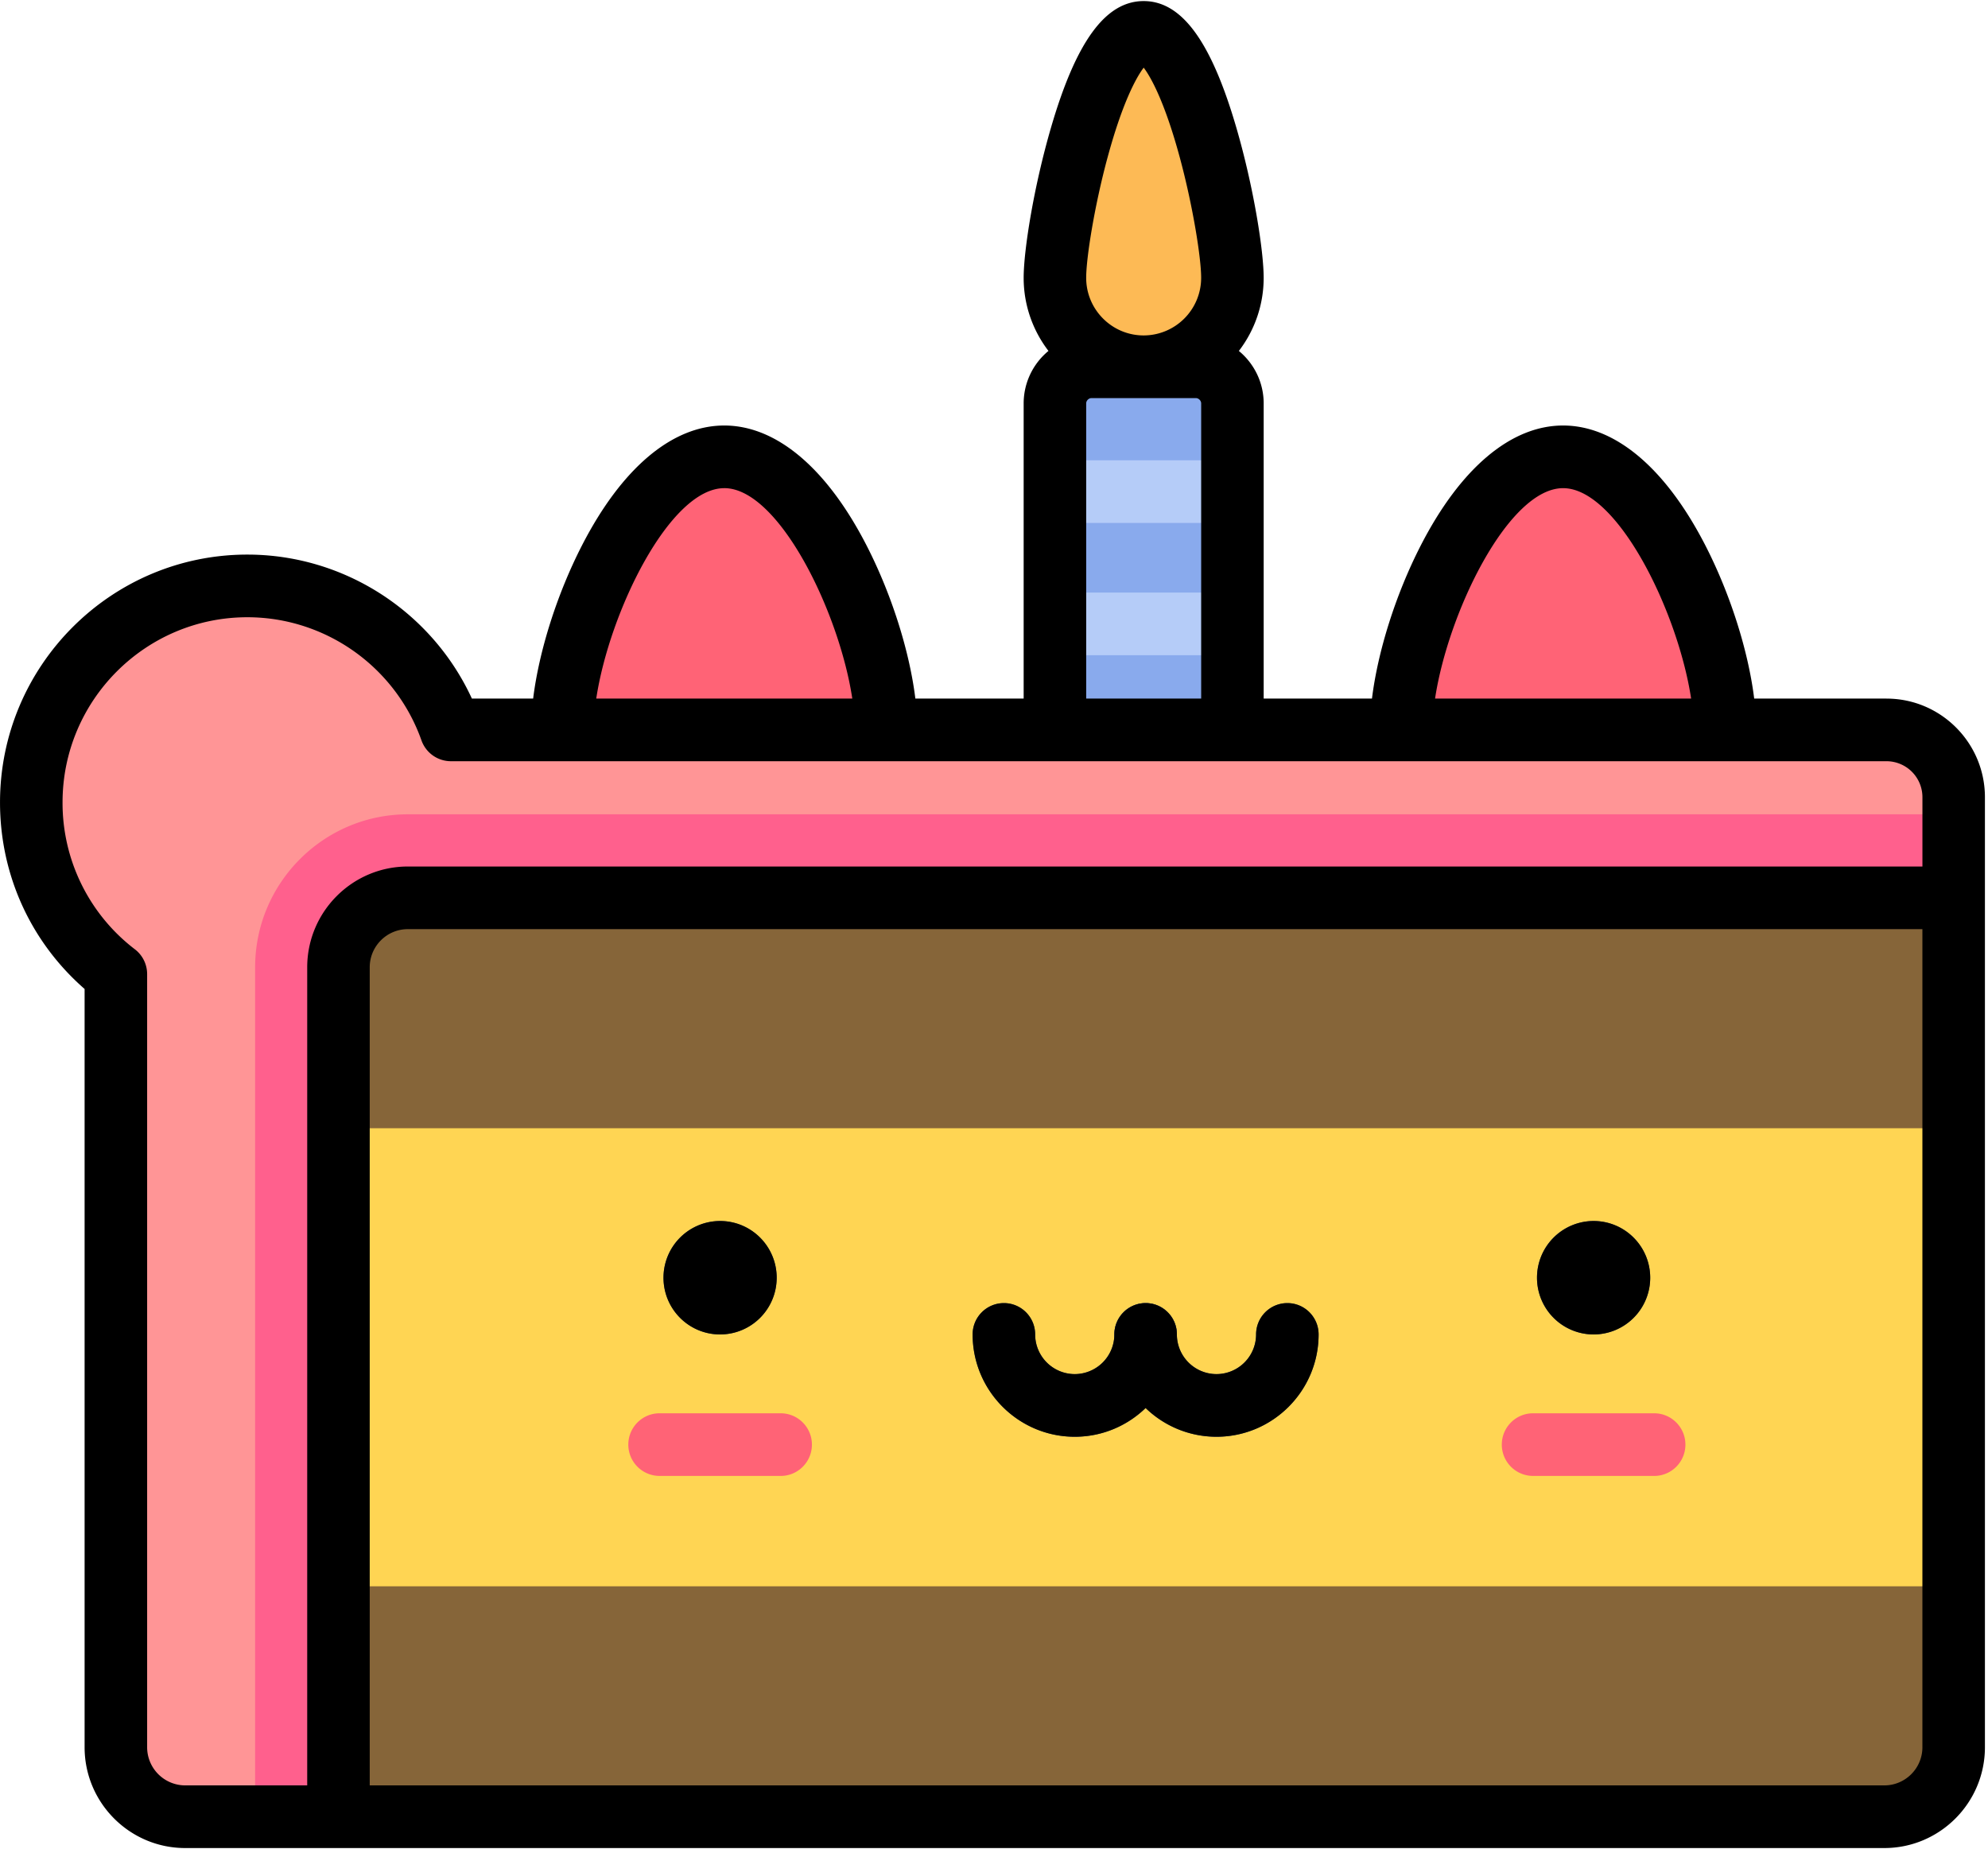
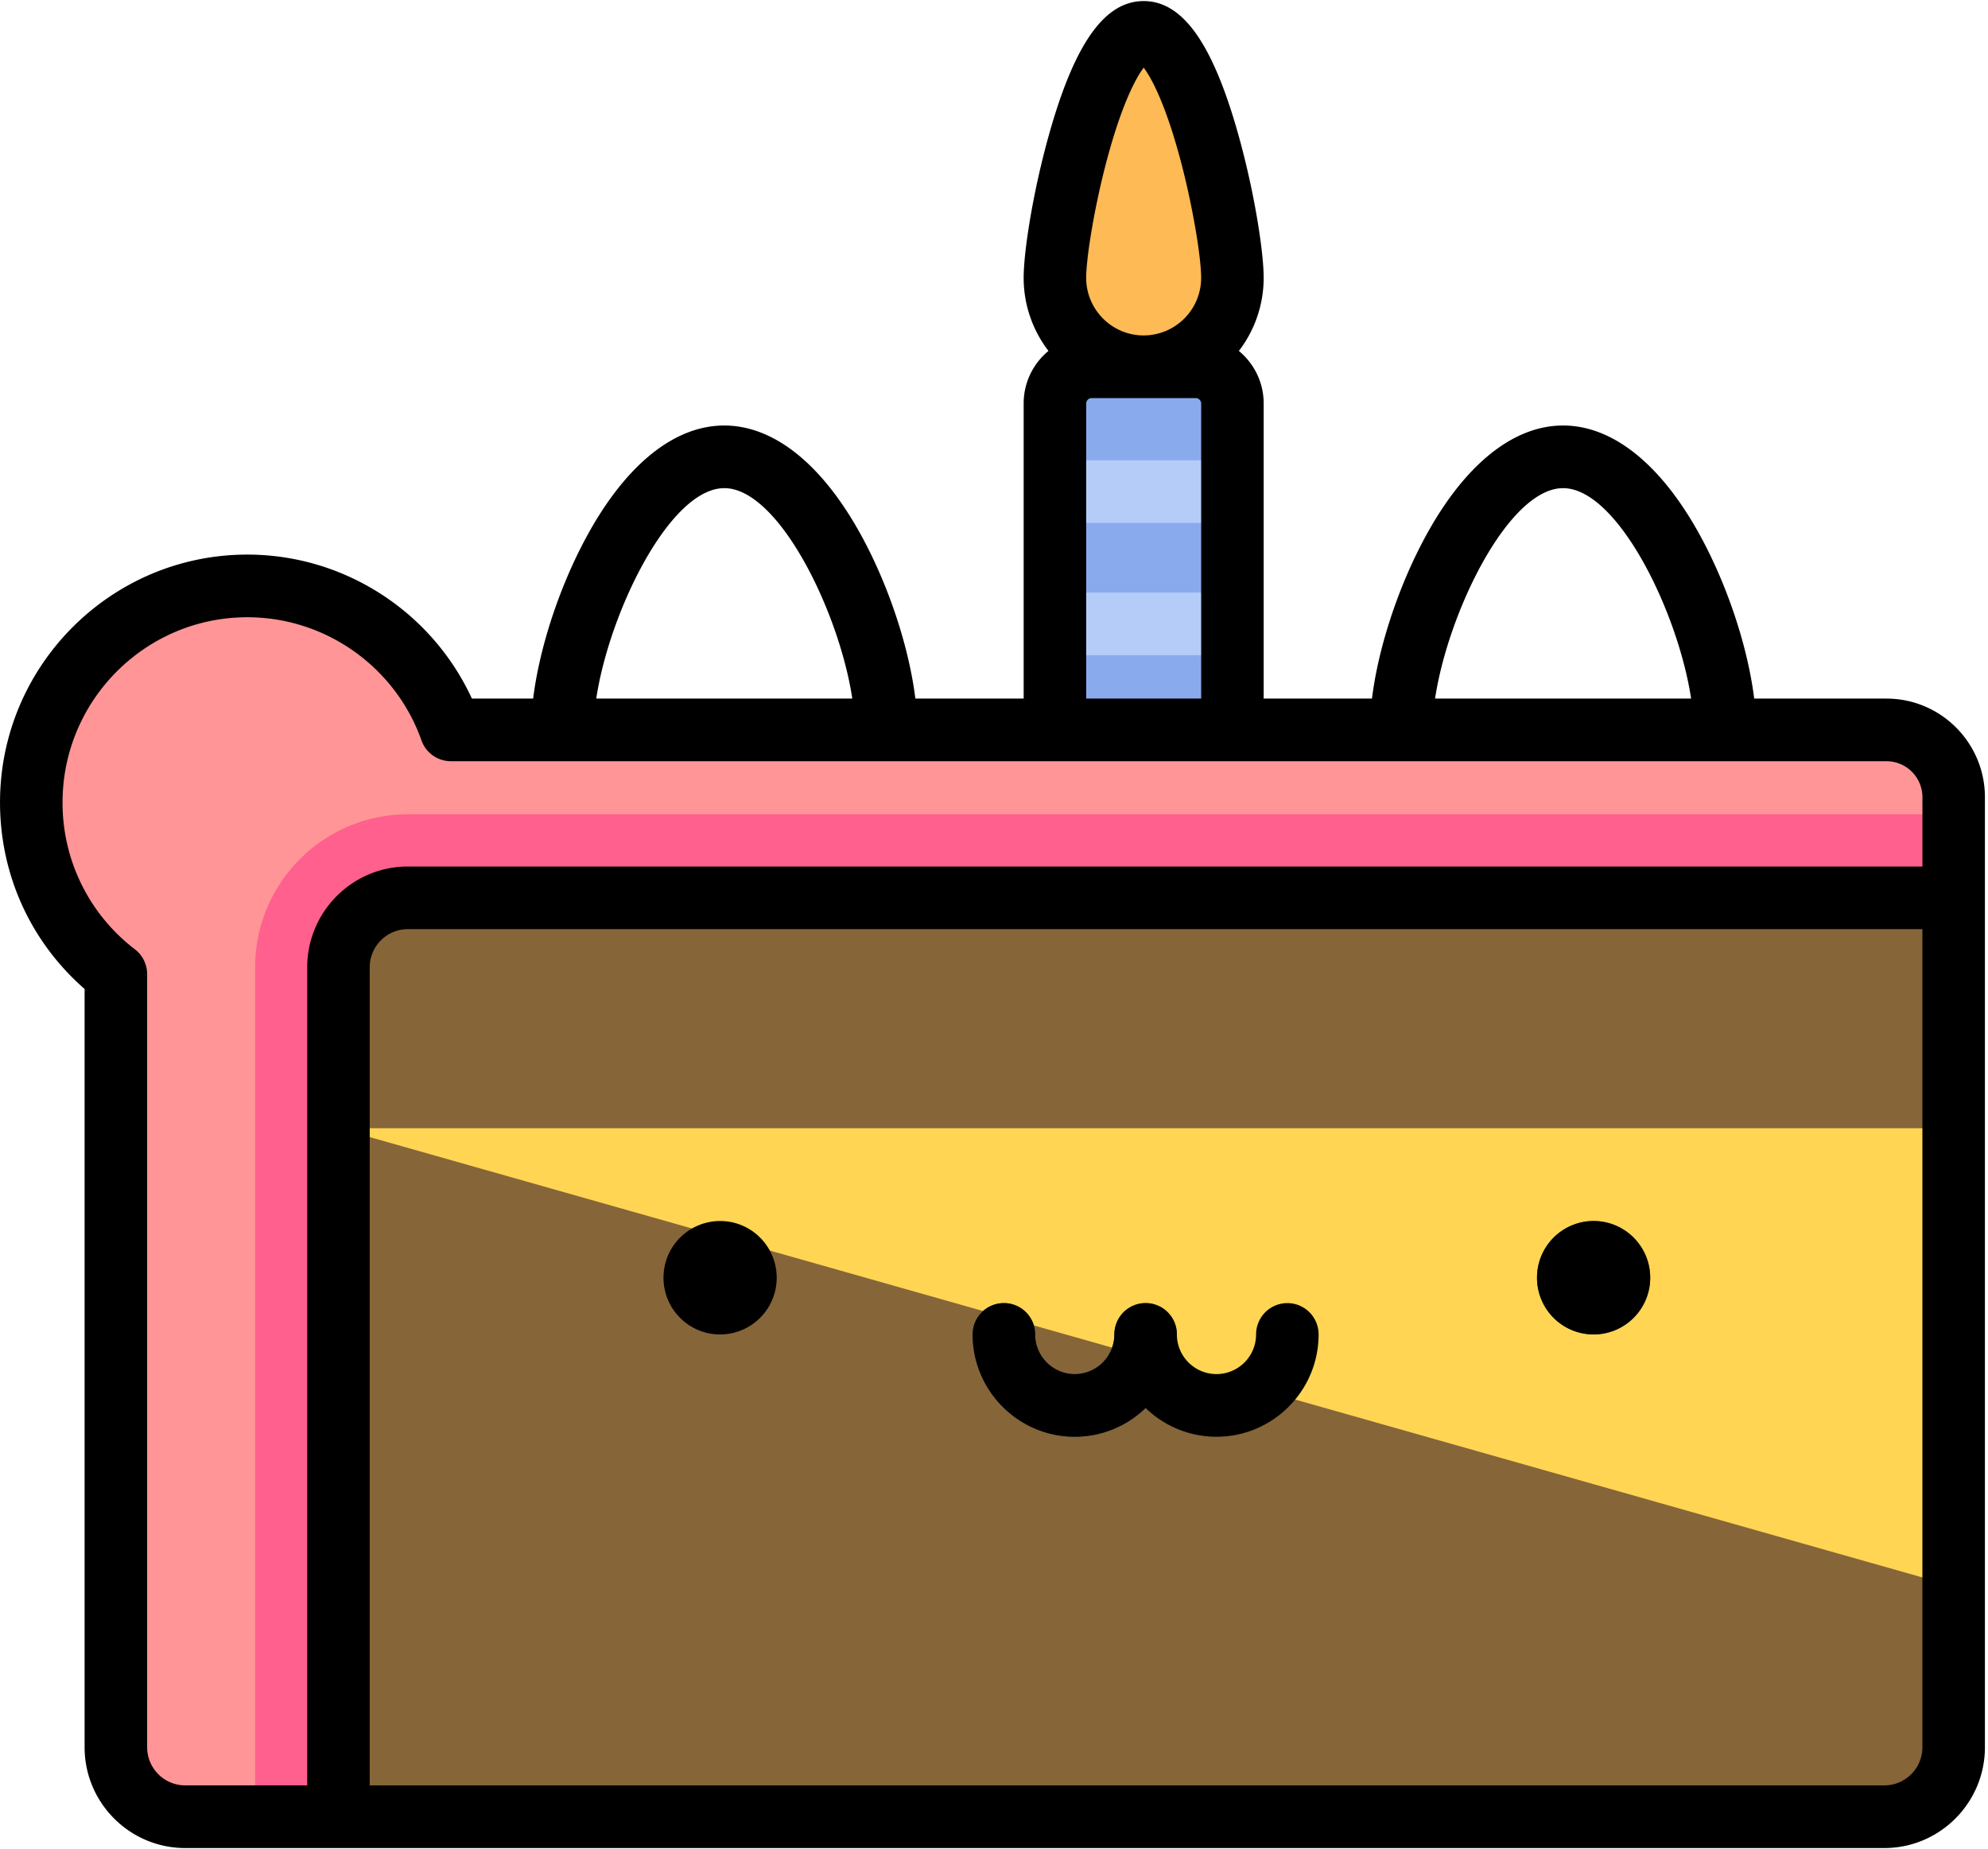
<svg xmlns="http://www.w3.org/2000/svg" class="icon" width="200px" height="186.01px" viewBox="0 0 1101 1024" version="1.1">
-   <path d="M490.797 404.213c0-49.625-40.16-151.225-89.682-151.225-49.531 0-89.682 101.591-89.682 151.225 0 49.625 40.151 89.854 89.682 89.854 49.522 0 89.682-40.229 89.682-89.854zM776.003 404.213c0-49.625 40.143-151.225 89.665-151.225 49.539 0 89.682 101.591 89.682 151.225 0 49.625-40.143 89.854-89.673 89.854-49.522 0-89.682-40.229-89.682-89.854z" fill="#FF6376" />
  <path d="M682.552 223.43a20.368 20.368 0 0 0-20.291-20.317h-57.74a20.36 20.36 0 0 0-20.282 20.317v194.921a20.368 20.368 0 0 0 20.282 20.325h57.74a20.368 20.368 0 0 0 20.282-20.325V223.43z" fill="#89AAED" />
  <path d="M584.231 328.153h98.304v34.687H584.231zM584.231 254.907h98.304v34.687H584.231z" fill="#B5CCF8" />
  <path d="M682.552 153.858c0-27.201-22.012-135.917-49.161-135.917-27.14 0-49.152 108.716-49.152 135.917a49.204 49.204 0 0 0 49.152 49.247 49.195 49.195 0 0 0 49.152-49.247z" fill="#FDBA55" />
  <path d="M1081.989 481.022v-39.549a37.225 37.225 0 0 0-37.182-37.26H249.718c-16.487-46.467-60.734-79.734-112.76-79.734-66.087 0-119.653 53.67-119.653 119.877 0 38.757 18.372 73.203 46.846 95.112v428.127a38.439 38.439 0 0 0 38.404 38.473h66.422V481.013h912.995z" fill="#FF9596" />
  <path d="M225.848 450.956c-46.622 0-84.562 38-84.562 84.725v470.386h46.157V553.063A120.212 120.212 0 0 0 244.383 497.199h837.606v-46.243H225.848z" fill="#FF608D" />
  <path d="M225.848 497.199a38.439 38.439 0 0 0-38.404 38.482v470.386h856.141a38.439 38.439 0 0 0 38.404-38.473V497.199H225.848z" fill="#866539" />
-   <path d="M187.444 624.795h894.529v253.668H187.444z" fill="#FFD553" />
-   <path d="M367.444 707.584a31.408 31.348 90 1 0 62.696 0 31.408 31.348 90 1 0-62.696 0Z" fill="#3F4963" />
+   <path d="M187.444 624.795h894.529v253.668z" fill="#FFD553" />
  <path d="M851.228 707.584a31.408 31.348 90 1 0 62.696 0 31.408 31.348 90 1 0-62.696 0Z" fill="#3F4963" />
-   <path d="M432.335 817.341H365.284a17.331 17.331 0 0 1-17.313-17.339c0-9.577 7.745-17.348 17.313-17.348h67.059c9.56 0 17.313 7.77 17.313 17.348s-7.745 17.348-17.313 17.348zM916.11 817.341h-67.059a17.331 17.331 0 0 1-17.313-17.339c0-9.577 7.745-17.348 17.313-17.348h67.059c9.56 0 17.313 7.77 17.313 17.348s-7.745 17.348-17.313 17.348z" fill="#FF6376" />
  <path d="M595.228 795.648c-31.185 0-56.561-25.419-56.561-56.664 0-9.586 7.753-17.348 17.313-17.348 9.569 0 17.313 7.77 17.313 17.348a21.977 21.977 0 0 0 21.943 21.977 21.986 21.986 0 0 0 21.926-21.977c0-9.586 7.745-17.348 17.313-17.348s17.313 7.77 17.313 17.348c0 31.236-25.376 56.664-56.561 56.664z" fill="#3F4963" />
-   <path d="M673.715 795.648c-31.185 0-56.552-25.419-56.552-56.664 0-9.586 7.745-17.348 17.313-17.348 9.56 0 17.313 7.77 17.313 17.348a21.977 21.977 0 0 0 21.934 21.977 21.977 21.977 0 0 0 21.934-21.977c0-9.586 7.745-17.348 17.305-17.348 9.569 0 17.313 7.77 17.313 17.348 0 31.236-25.376 56.664-56.561 56.664z" fill="#3F4963" />
  <path d="M1044.798 386.865h-73.281c-3.244-26.254-13.149-57.757-27.037-84.811-21.994-42.827-49.978-66.414-78.805-66.414-28.827 0-56.819 23.586-78.814 66.414-13.889 27.054-23.784 58.549-27.028 84.811h-59.977V223.43c0-11.703-5.361-22.175-13.742-29.085a66.336 66.336 0 0 0 13.734-40.487c0-15.308-5.636-50.546-15.085-83.013-13.94-47.93-30.264-70.252-51.372-70.252s-37.432 22.321-51.372 70.252c-9.448 32.467-15.093 67.704-15.093 83.013 0 15.214 5.137 29.257 13.742 40.478a37.638 37.638 0 0 0-13.742 29.085v163.444h-59.977c-3.235-26.263-13.14-57.757-27.028-84.811-21.994-42.827-49.978-66.414-78.814-66.414-28.827 0-56.81 23.586-78.805 66.414-13.889 27.054-23.793 58.549-27.037 84.811h-33.921c-22.201-48.162-70.725-79.743-124.377-79.743C61.449 307.123 0 368.692 0 444.364c0 40.039 16.969 77.222 46.846 103.321v419.909c0 30.78 24.989 55.821 55.709 55.821h941.03c30.72 0 55.718-25.041 55.718-55.821v-526.112c0-30.109-24.447-54.608-54.504-54.608z m-179.123-116.529c30.152 0 63.66 68.531 70.914 116.529H794.77c7.245-47.999 40.753-116.529 70.906-116.529zM613.264 87.685c8.106-30.126 15.833-44.574 20.136-50.219 4.303 5.636 12.021 20.093 20.127 50.219 7.228 26.882 11.703 55.279 11.703 66.173a31.907 31.907 0 0 1-31.839 31.899c-17.554 0-31.839-14.31-31.839-31.899 0-10.894 4.475-39.291 11.703-66.173z m-11.711 135.745c0-1.583 1.385-2.977 2.969-2.977h57.74c1.583 0 2.977 1.394 2.977 2.977v163.436h-63.686V223.43z m-200.437 46.897c30.152 0 63.66 68.539 70.906 116.538h-141.811c7.245-47.999 40.753-116.529 70.906-116.529z m663.561 697.267c0 11.651-9.466 21.125-21.091 21.125H204.757V535.681c0-11.66 9.466-21.134 21.091-21.134h838.828v453.038z m0-487.734h-838.819c-30.729 0-55.726 25.041-55.726 55.821V988.719H102.572a21.134 21.134 0 0 1-21.091-21.134V539.467c0-5.387-2.495-10.472-6.772-13.751a101.961 101.961 0 0 1-40.074-81.361c0-56.535 45.908-102.538 102.348-102.538 43.215 0 81.972 27.407 96.437 68.204a17.313 17.313 0 0 0 16.315 11.531h795.08a19.921 19.921 0 0 1 19.878 19.921v38.378zM595.228 795.648c15.231 0 29.068-6.075 39.239-15.919a56.294 56.294 0 0 0 39.248 15.919c31.185 0 56.561-25.419 56.561-56.673 0-9.577-7.745-17.339-17.313-17.339a17.331 17.331 0 0 0-17.313 17.339 21.977 21.977 0 0 1-21.934 21.977 21.977 21.977 0 0 1-21.934-21.977c0-9.577-7.745-17.339-17.313-17.339a17.331 17.331 0 0 0-17.313 17.339 21.986 21.986 0 0 1-21.934 21.977 21.977 21.977 0 0 1-21.934-21.977c0-9.577-7.745-17.339-17.313-17.339a17.331 17.331 0 0 0-17.313 17.339c0.009 31.254 25.385 56.673 56.57 56.673z m287.348-56.656a31.374 31.374 0 0 0 31.348-31.408c0-17.348-14.035-31.408-31.348-31.408a31.374 31.374 0 0 0-31.34 31.408 31.383 31.383 0 0 0 31.34 31.408z m-483.775 0a31.374 31.374 0 0 0 31.348-31.408c0-17.348-14.026-31.408-31.348-31.408a31.374 31.374 0 0 0-31.34 31.408c0 17.348 14.026 31.408 31.34 31.408z" fill="#000000" />
</svg>